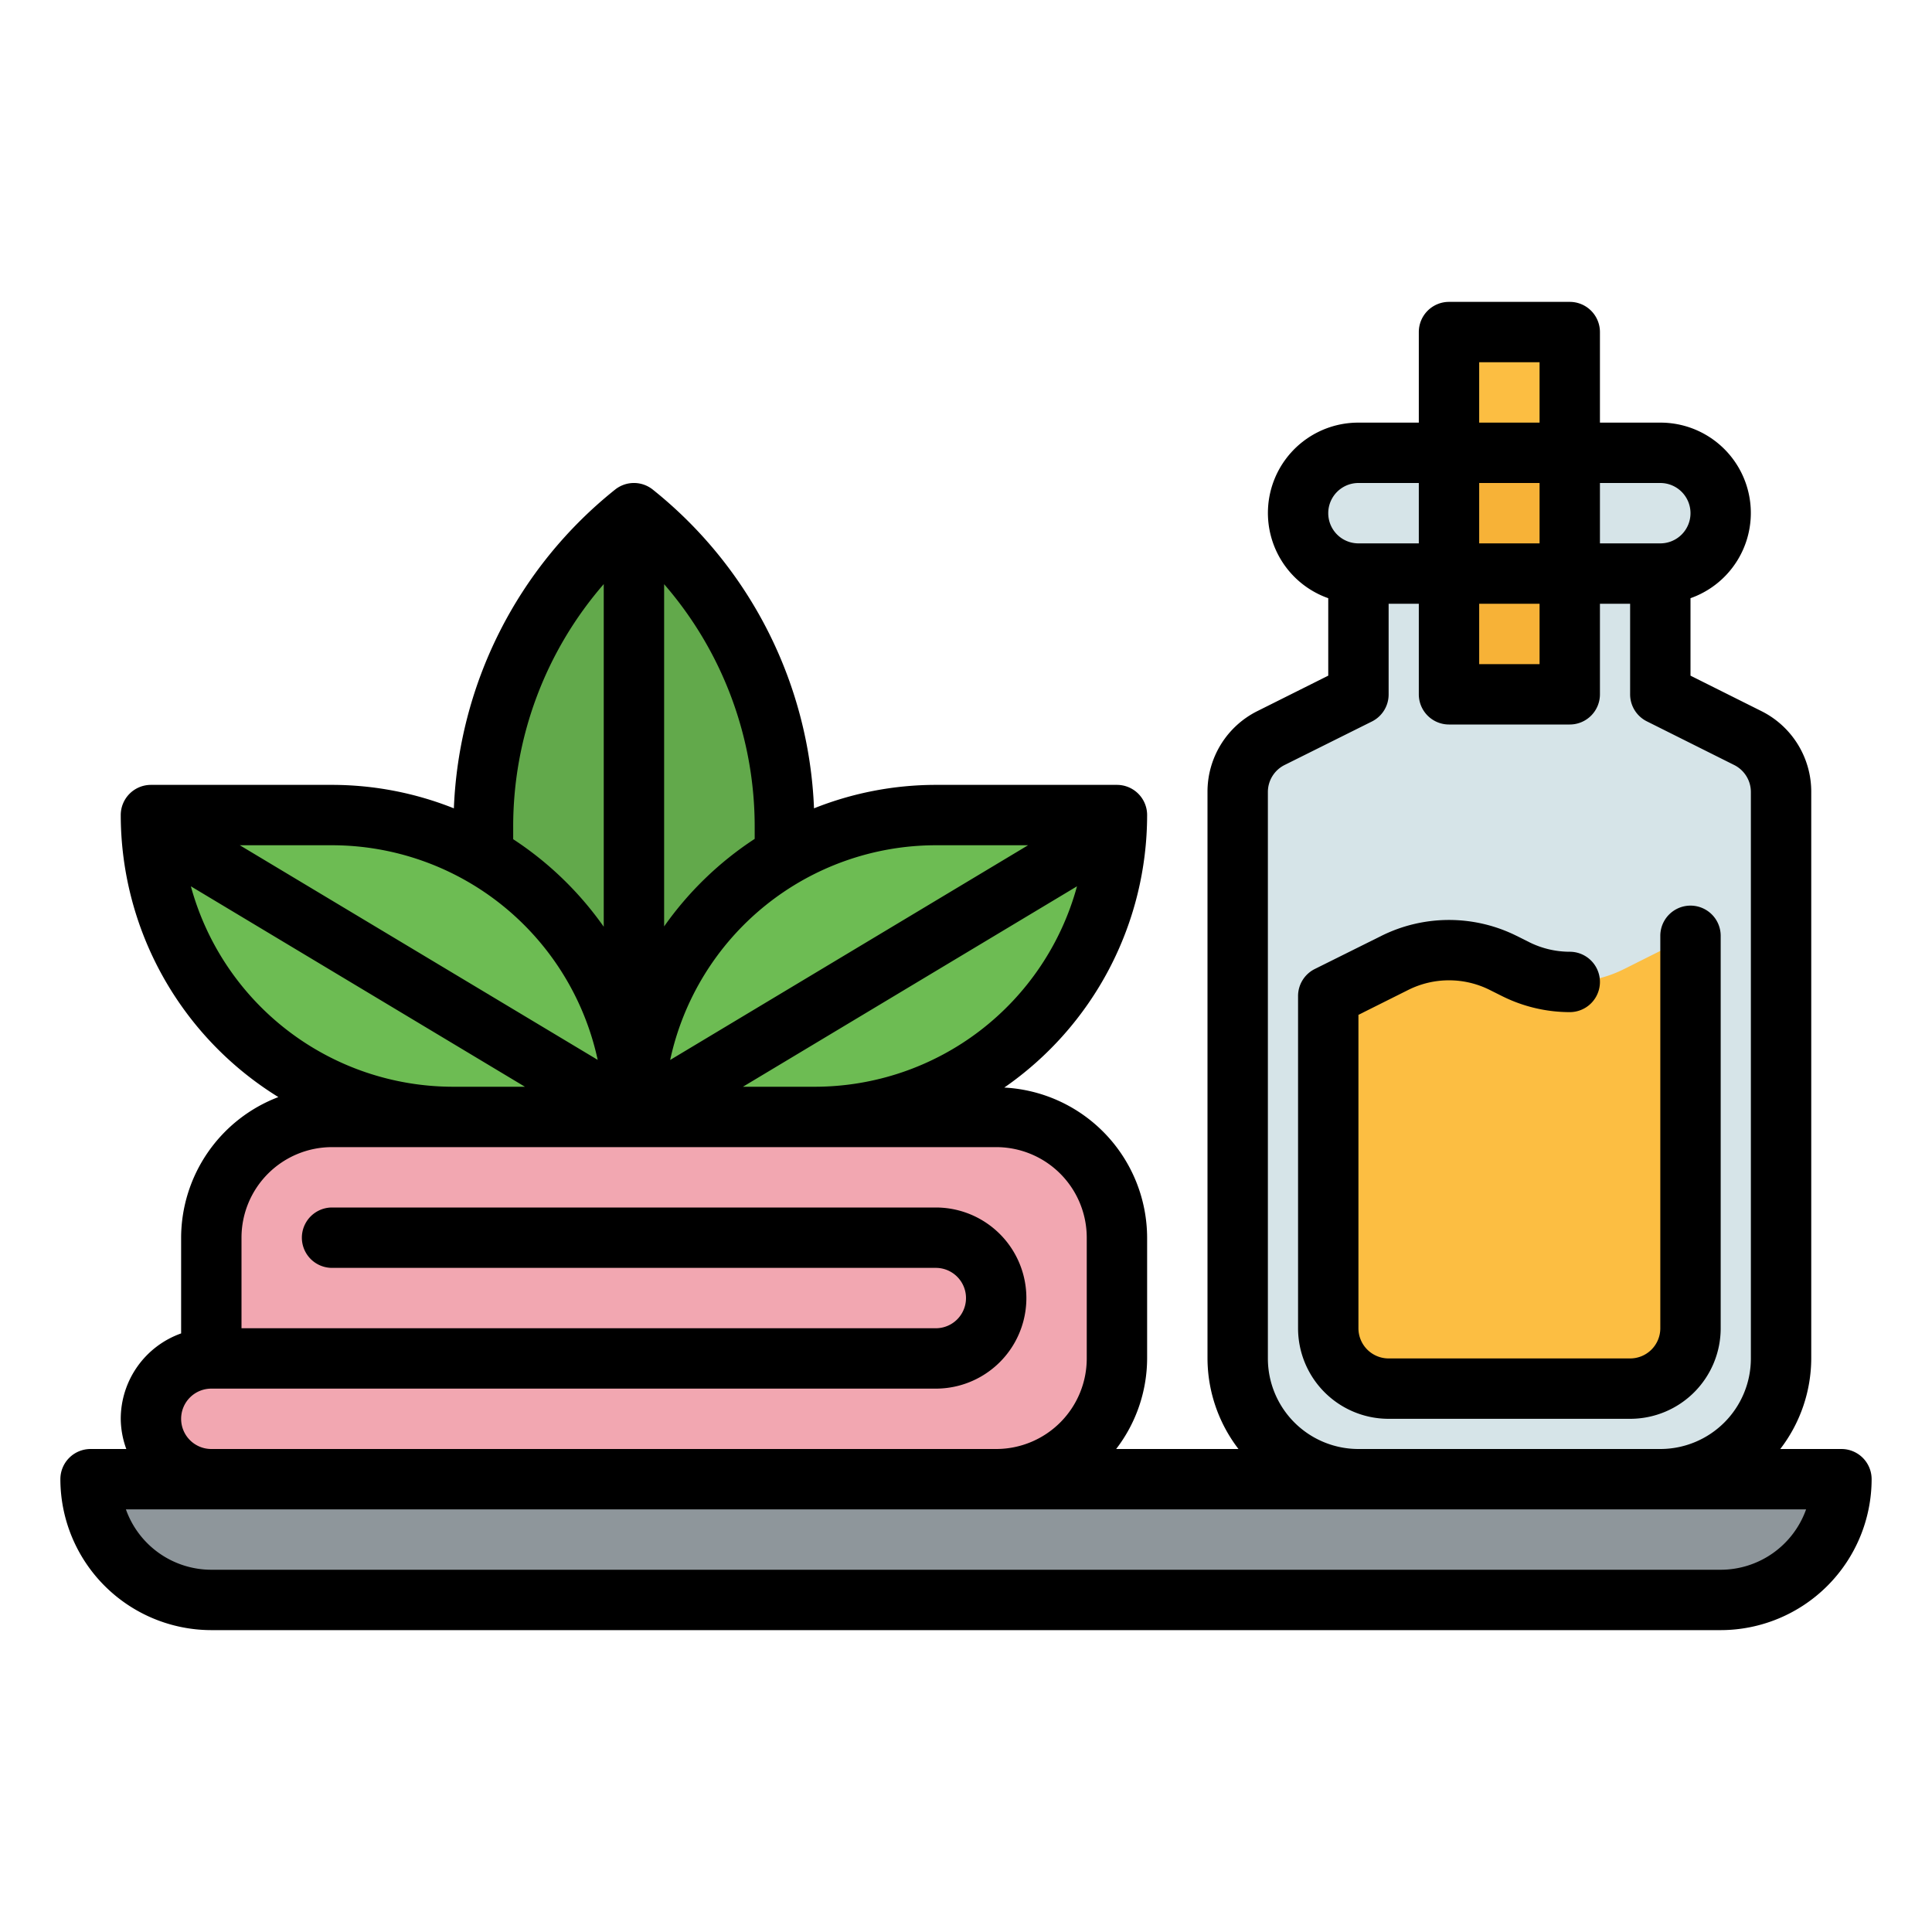
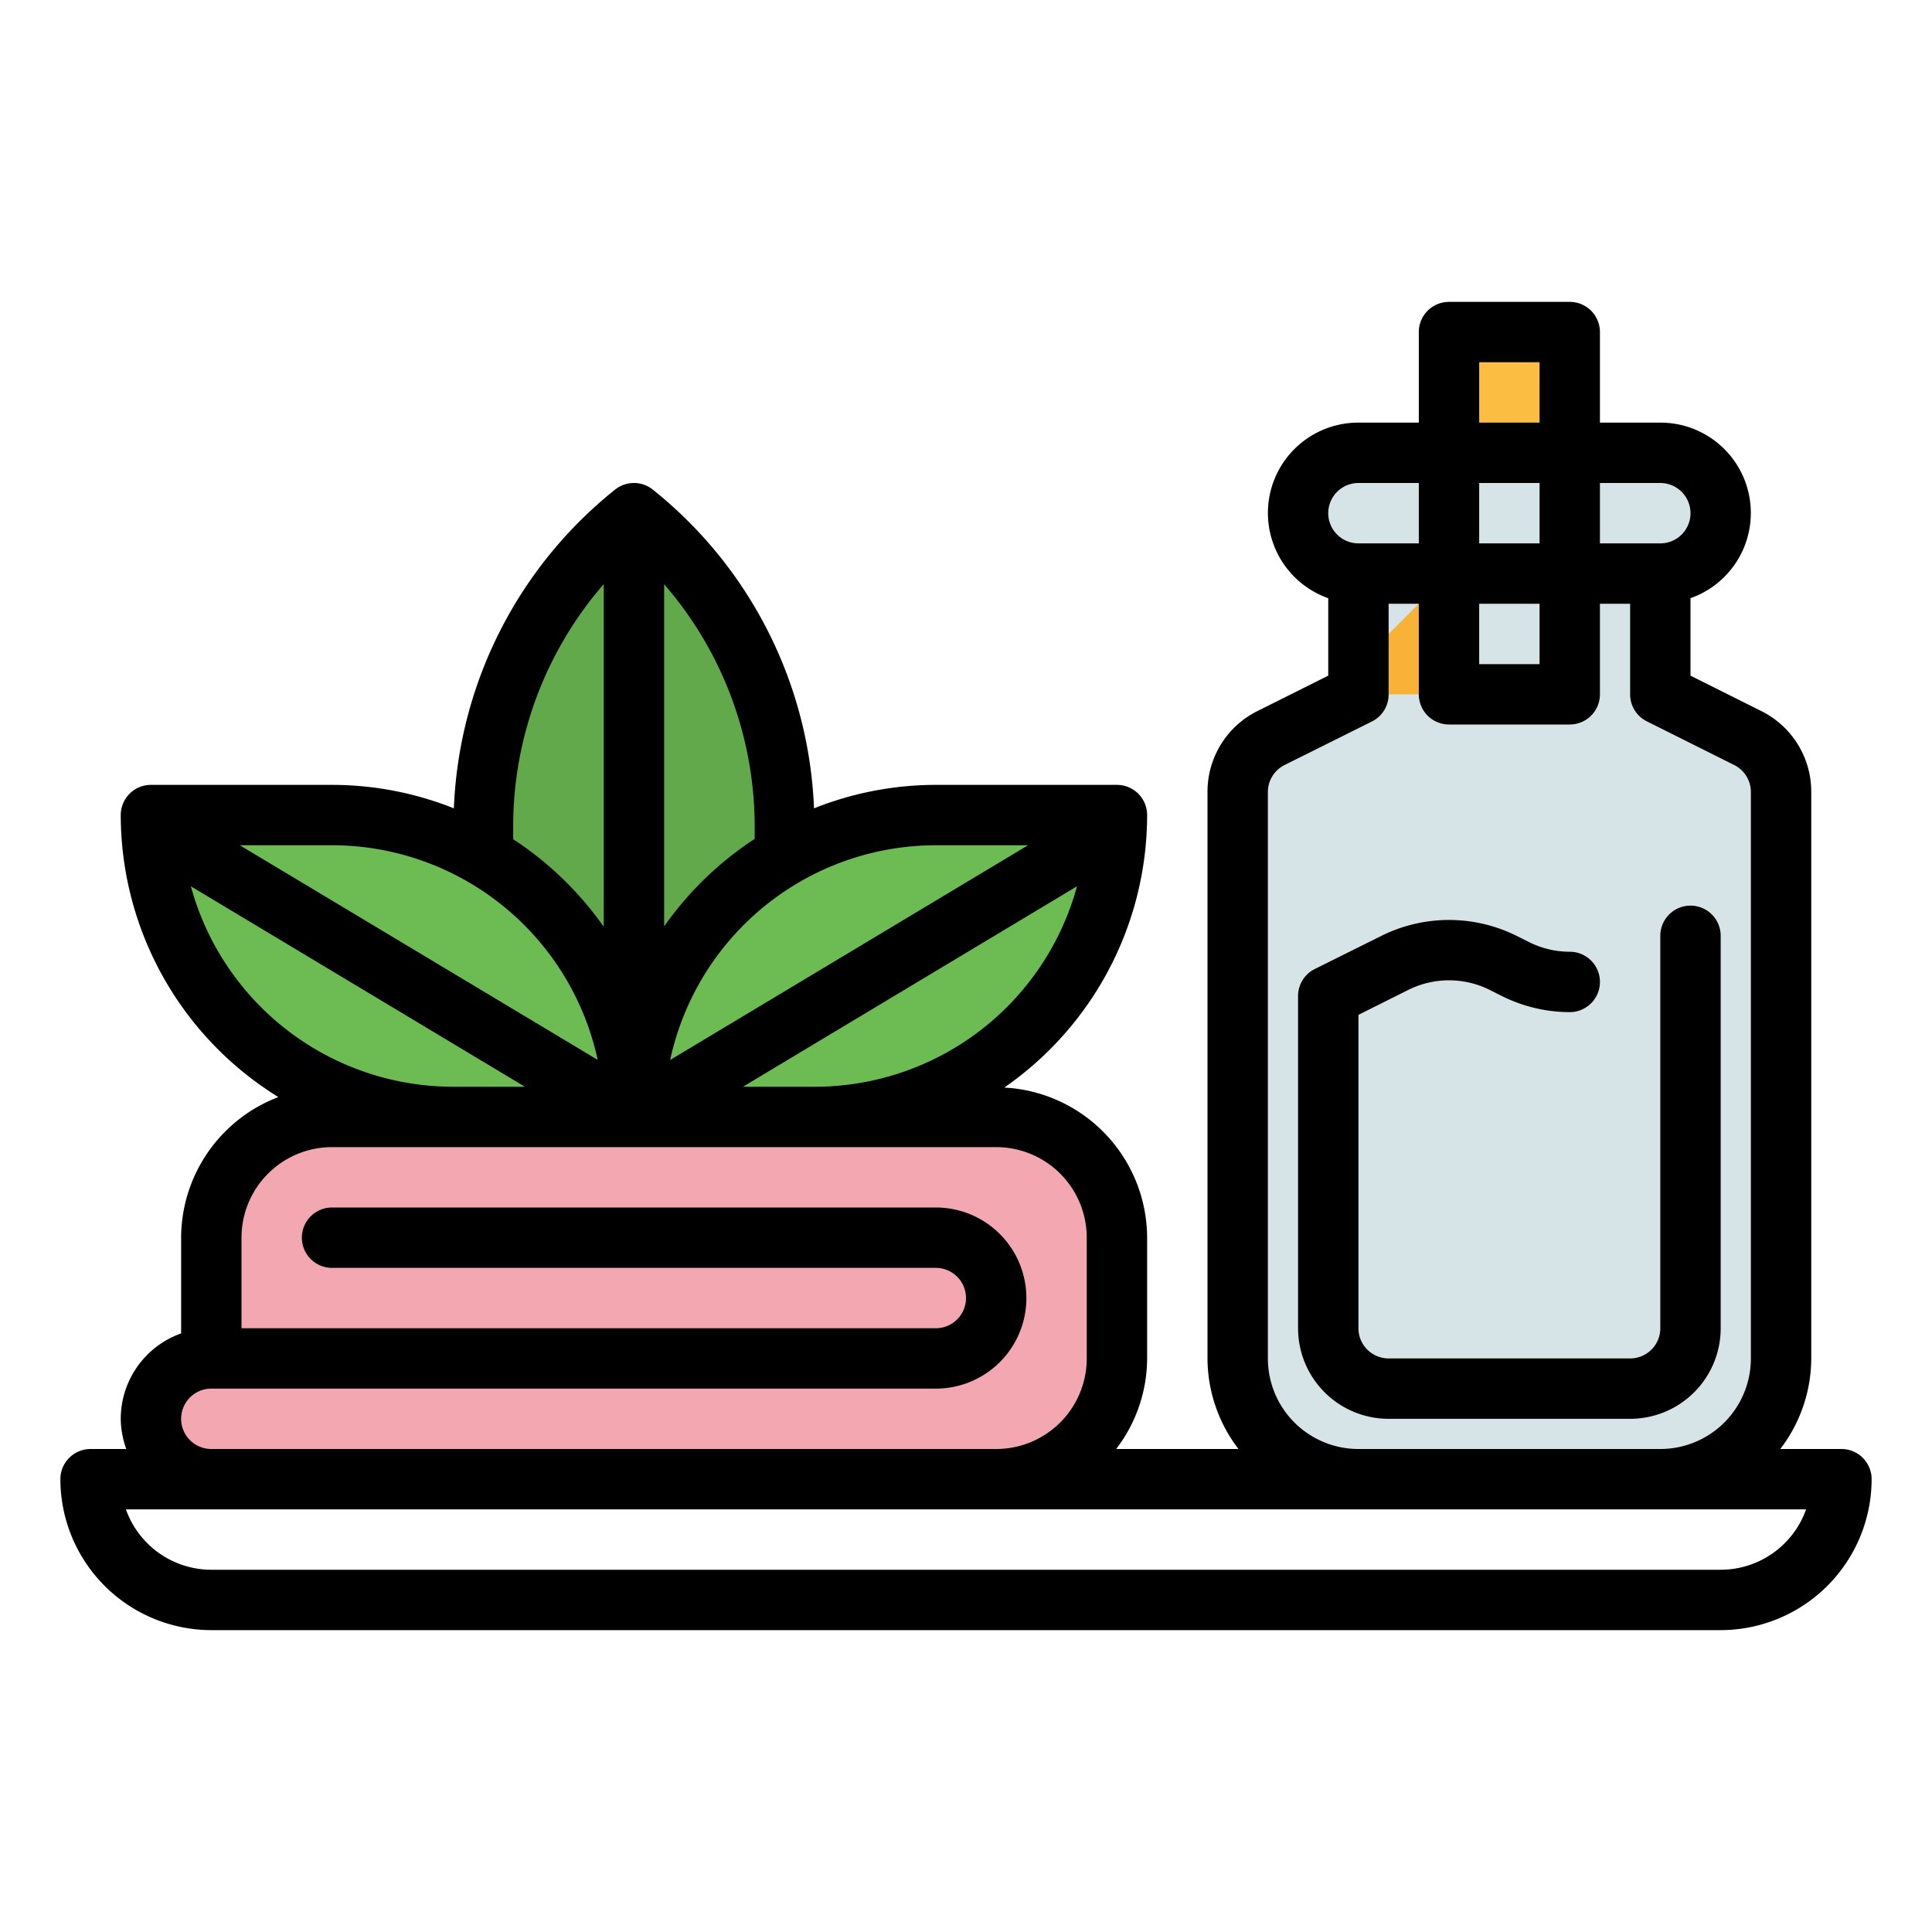
<svg xmlns="http://www.w3.org/2000/svg" viewBox="0 0 64 64">
  <g id="Layer_32" data-name="Layer 32">
    <g fill="#d6e4e8">
      <path d="m55 23v-4h-10v4l-2.894 1.447a2 2 0 0 0 -1.106 1.789v18.764a4 4 0 0 0 4 4h10a4 4 0 0 0 4-4v-18.764a2 2 0 0 0 -1.106-1.789z" />
      <rect height="4" rx="2" width="14" x="43" y="15" />
-       <rect height="4" rx="2" width="14" x="43" y="15" />
    </g>
-     <path d="m3 49h58a0 0 0 0 1 0 0 4 4 0 0 1 -4 4h-50a4 4 0 0 1 -4-4 0 0 0 0 1 0 0z" fill="#8e969b" />
    <path d="m7 41v4a2 2 0 0 0 -2 2 2 2 0 0 0 2 2h26a4 4 0 0 0 4-4v-4a4 4 0 0 0 -4-4h-22a4 4 0 0 0 -4 4z" fill="#f2a7b1" />
-     <path d="m48 15h4v4h-4z" fill="#f7b237" />
    <path d="m48 11h4v4h-4z" fill="#fcbe42" />
-     <path d="m48 19h4v4h-4z" fill="#f7b237" />
-     <path d="m54 46h-8a2 2 0 0 1 -2-2v-11l2.211-1.106a4 4 0 0 1 3.578 0l.422.212a4 4 0 0 0 3.578 0l2.211-1.106v13a2 2 0 0 1 -2 2z" fill="#fcbe42" />
+     <path d="m48 19v4h-4z" fill="#f7b237" />
    <path d="m21 17a13.323 13.323 0 0 0 -5 10.4v9.6h10v-9.6a13.323 13.323 0 0 0 -5-10.4z" fill="#62a94b" />
    <path d="m37 27h-6a10 10 0 0 0 -10 10h6a10 10 0 0 0 10-10z" fill="#6dbc53" />
    <path d="m5 27h6a10 10 0 0 1 10 10h-6a10 10 0 0 1 -10-10z" fill="#6dbc53" />
    <path d="m61 48h-2.026a4.948 4.948 0 0 0 1.026-3v-18.764a2.983 2.983 0 0 0 -1.658-2.683l-2.342-1.171v-2.566a2.993 2.993 0 0 0 -1-5.816h-2v-3a1 1 0 0 0 -1-1h-4a1 1 0 0 0 -1 1v3h-2a2.993 2.993 0 0 0 -1 5.816v2.566l-2.342 1.171a2.983 2.983 0 0 0 -1.658 2.683v18.764a4.948 4.948 0 0 0 1.026 3h-4.052a4.948 4.948 0 0 0 1.026-3v-4a4.994 4.994 0 0 0 -4.732-4.973 10.989 10.989 0 0 0 4.732-9.027 1 1 0 0 0 -1-1h-6a10.92 10.92 0 0 0 -4.035.777 14.235 14.235 0 0 0 -5.34-10.558 1 1 0 0 0 -1.25 0 14.235 14.235 0 0 0 -5.34 10.558 10.92 10.92 0 0 0 -4.035-.777h-6a1 1 0 0 0 -1 1 10.993 10.993 0 0 0 5.221 9.342 5 5 0 0 0 -3.221 4.658v3.171a3.006 3.006 0 0 0 -2 2.829 2.966 2.966 0 0 0 .184 1h-1.184a1 1 0 0 0 -1 1 5.006 5.006 0 0 0 5 5h50a5.006 5.006 0 0 0 5-5 1 1 0 0 0 -1-1zm-5-31a1 1 0 0 1 -1 1h-2v-2h2a1 1 0 0 1 1 1zm-5 1h-2v-2h2zm-2 2h2v2h-2zm0-8h2v2h-2zm-4 4h2v2h-2a1 1 0 0 1 0-2zm-3 29v-18.764a1 1 0 0 1 .553-.894l2.894-1.442a1 1 0 0 0 .553-.9v-3h1v3a1 1 0 0 0 1 1h4a1 1 0 0 0 1-1v-3h1v3a1 1 0 0 0 .553.895l2.894 1.447a1 1 0 0 1 .553.894v18.764a3 3 0 0 1 -3 3h-10a3 3 0 0 1 -3-3zm-15-9h-2.389l11.066-6.64a9.009 9.009 0 0 1 -8.677 6.64zm7.056-8-11.856 7.113a9.012 9.012 0 0 1 8.8-7.113zm-9.056-.6v.389a11.1 11.1 0 0 0 -3 2.9v-11.337a12.247 12.247 0 0 1 3 8.048zm-8 0a12.247 12.247 0 0 1 3-8.051v11.351a11.1 11.1 0 0 0 -3-2.9zm2.8 7.71-11.856-7.11h3.056a9.012 9.012 0 0 1 8.8 7.113zm-13.477-5.75 11.066 6.64h-2.389a9.009 9.009 0 0 1 -8.677-6.64zm-.323 17.64a1 1 0 0 1 1-1h24a3 3 0 0 0 0-6h-20a1 1 0 0 0 0 2h20a1 1 0 0 1 0 2h-23v-3a3 3 0 0 1 3-3h22a3 3 0 0 1 3 3v4a3 3 0 0 1 -3 3h-26a1 1 0 0 1 -1-1zm51 5h-50a3.006 3.006 0 0 1 -2.829-2h55.658a3.006 3.006 0 0 1 -2.829 2z" />
    <path d="m57 44v-13a1 1 0 0 0 -2 0v13a1 1 0 0 1 -1 1h-8a1 1 0 0 1 -1-1v-10.382l1.658-.829a3.016 3.016 0 0 1 2.684 0l.422.211a5.027 5.027 0 0 0 2.236.528 1 1 0 0 0 0-2 3.016 3.016 0 0 1 -1.342-.317l-.422-.211a5.024 5.024 0 0 0 -4.472 0l-2.211 1.1a1 1 0 0 0 -.553.9v11a3 3 0 0 0 3 3h8a3 3 0 0 0 3-3z" />
  </g>
</svg>